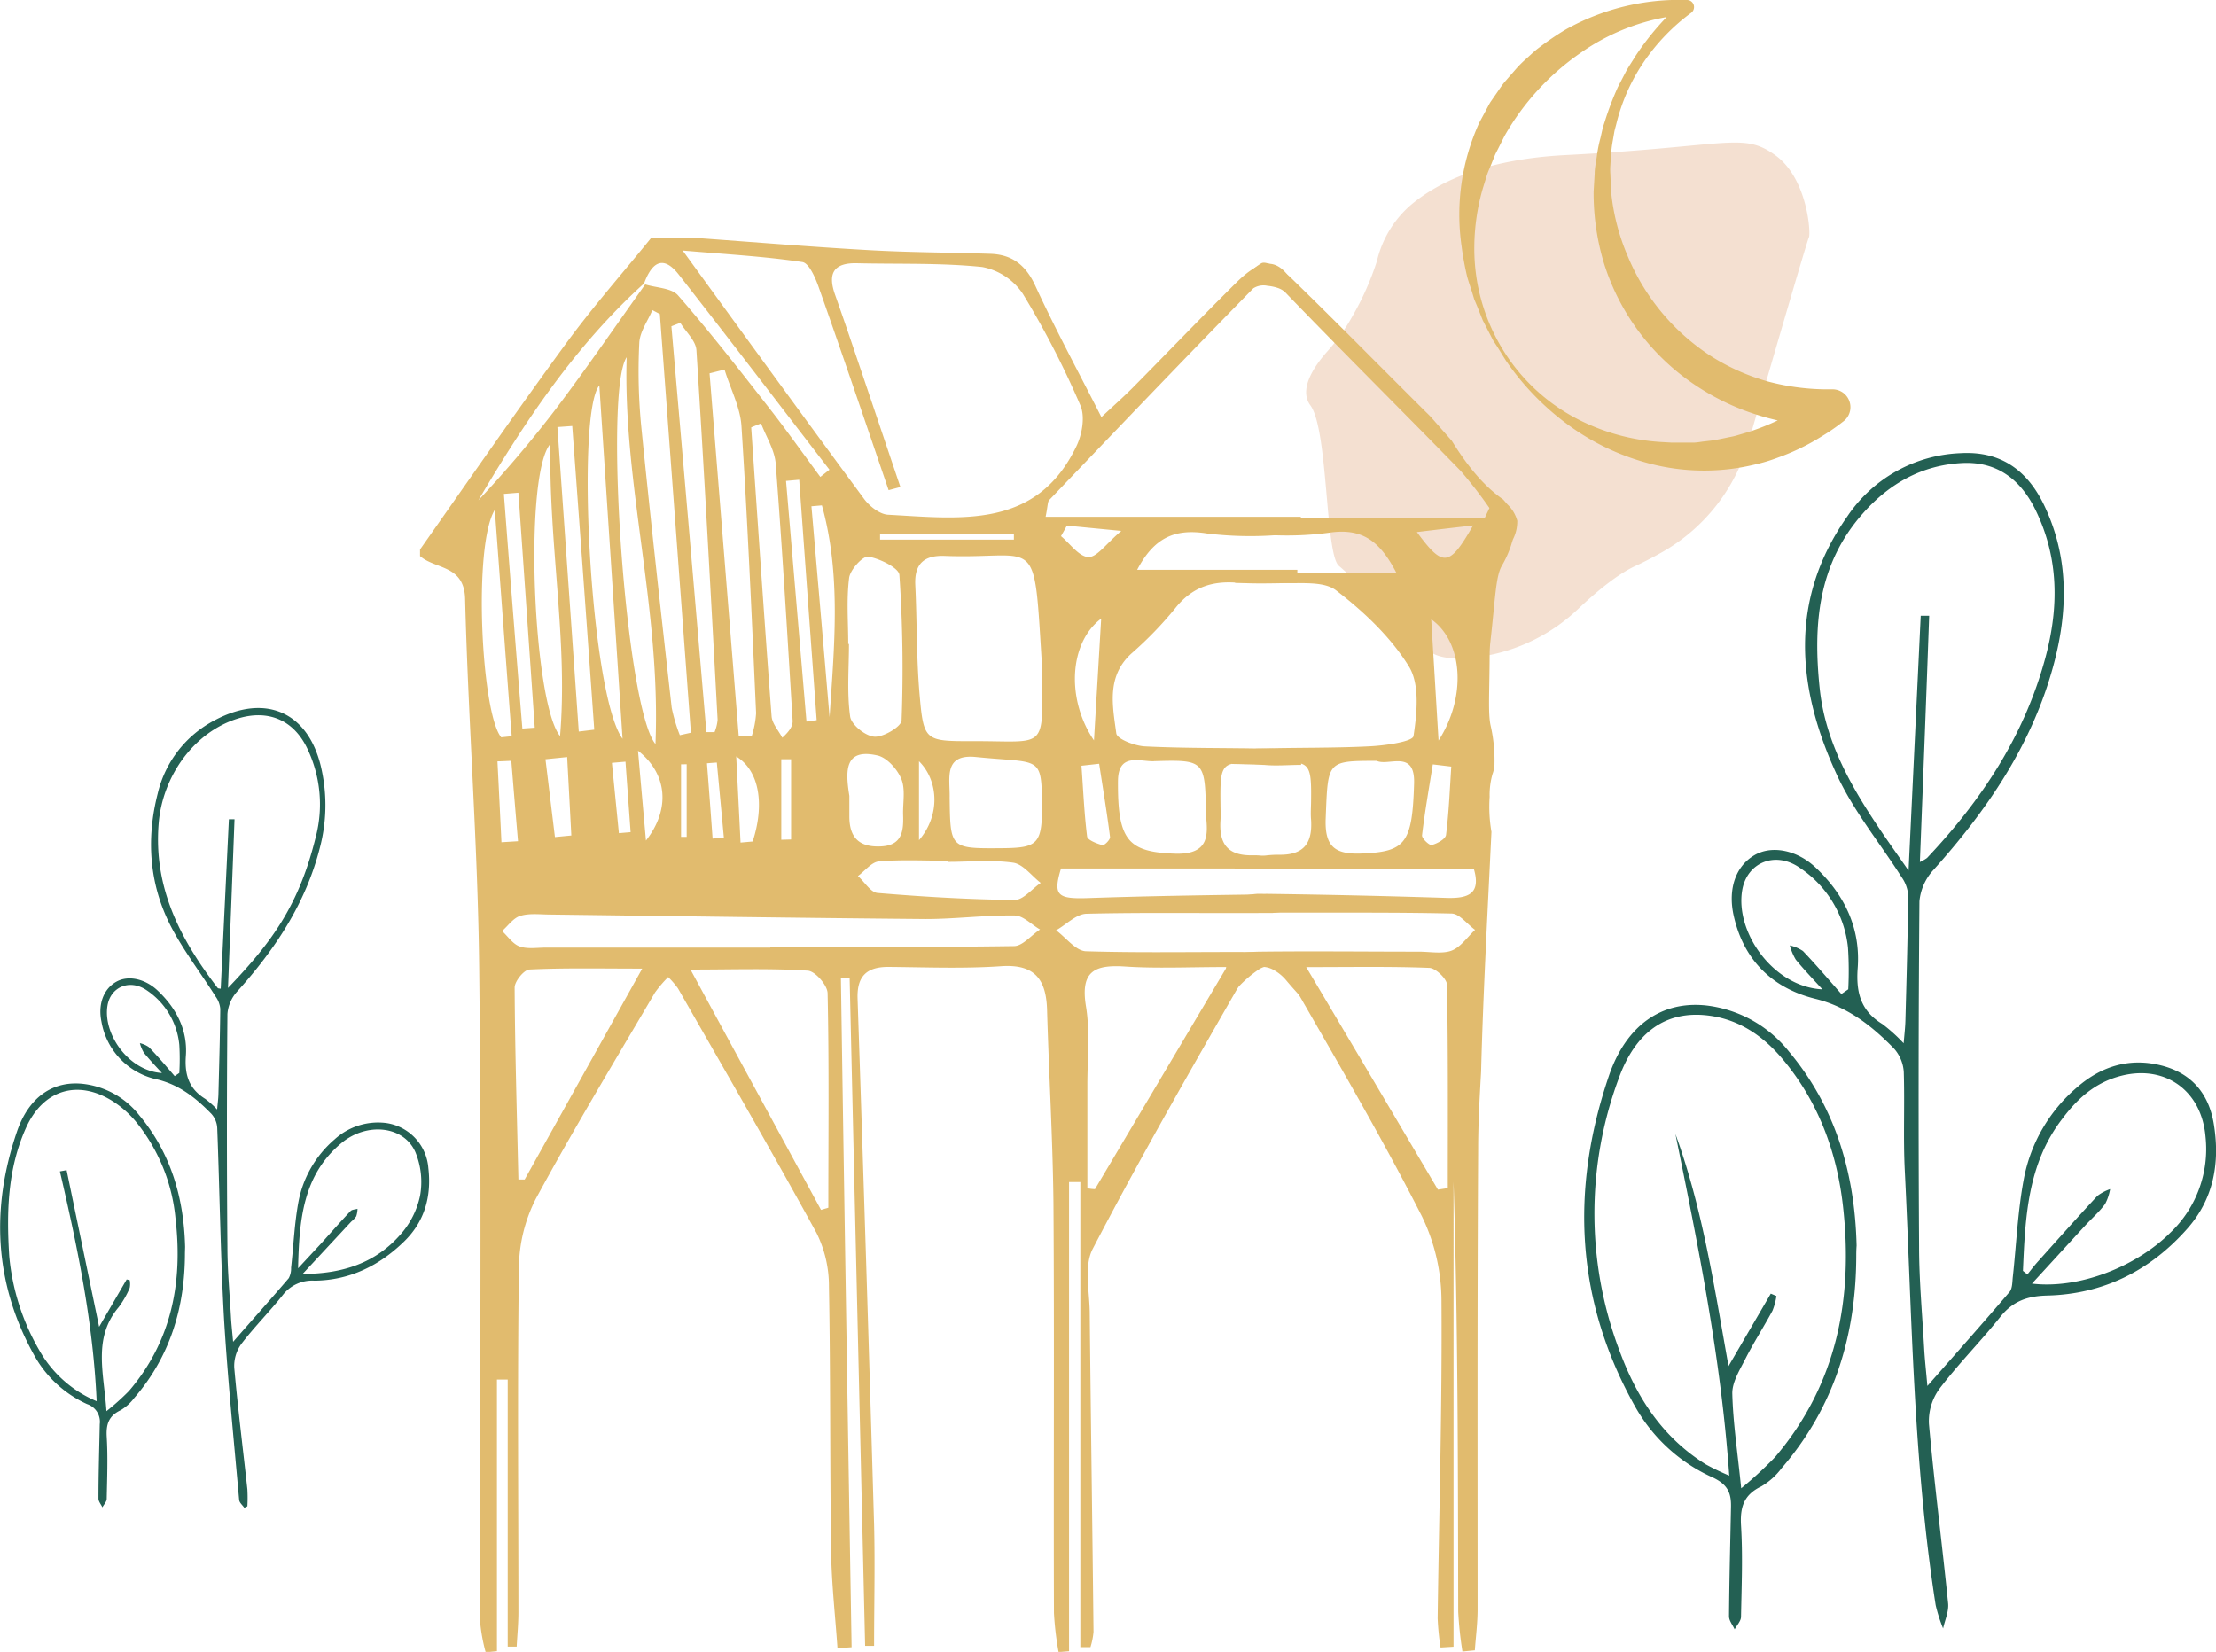
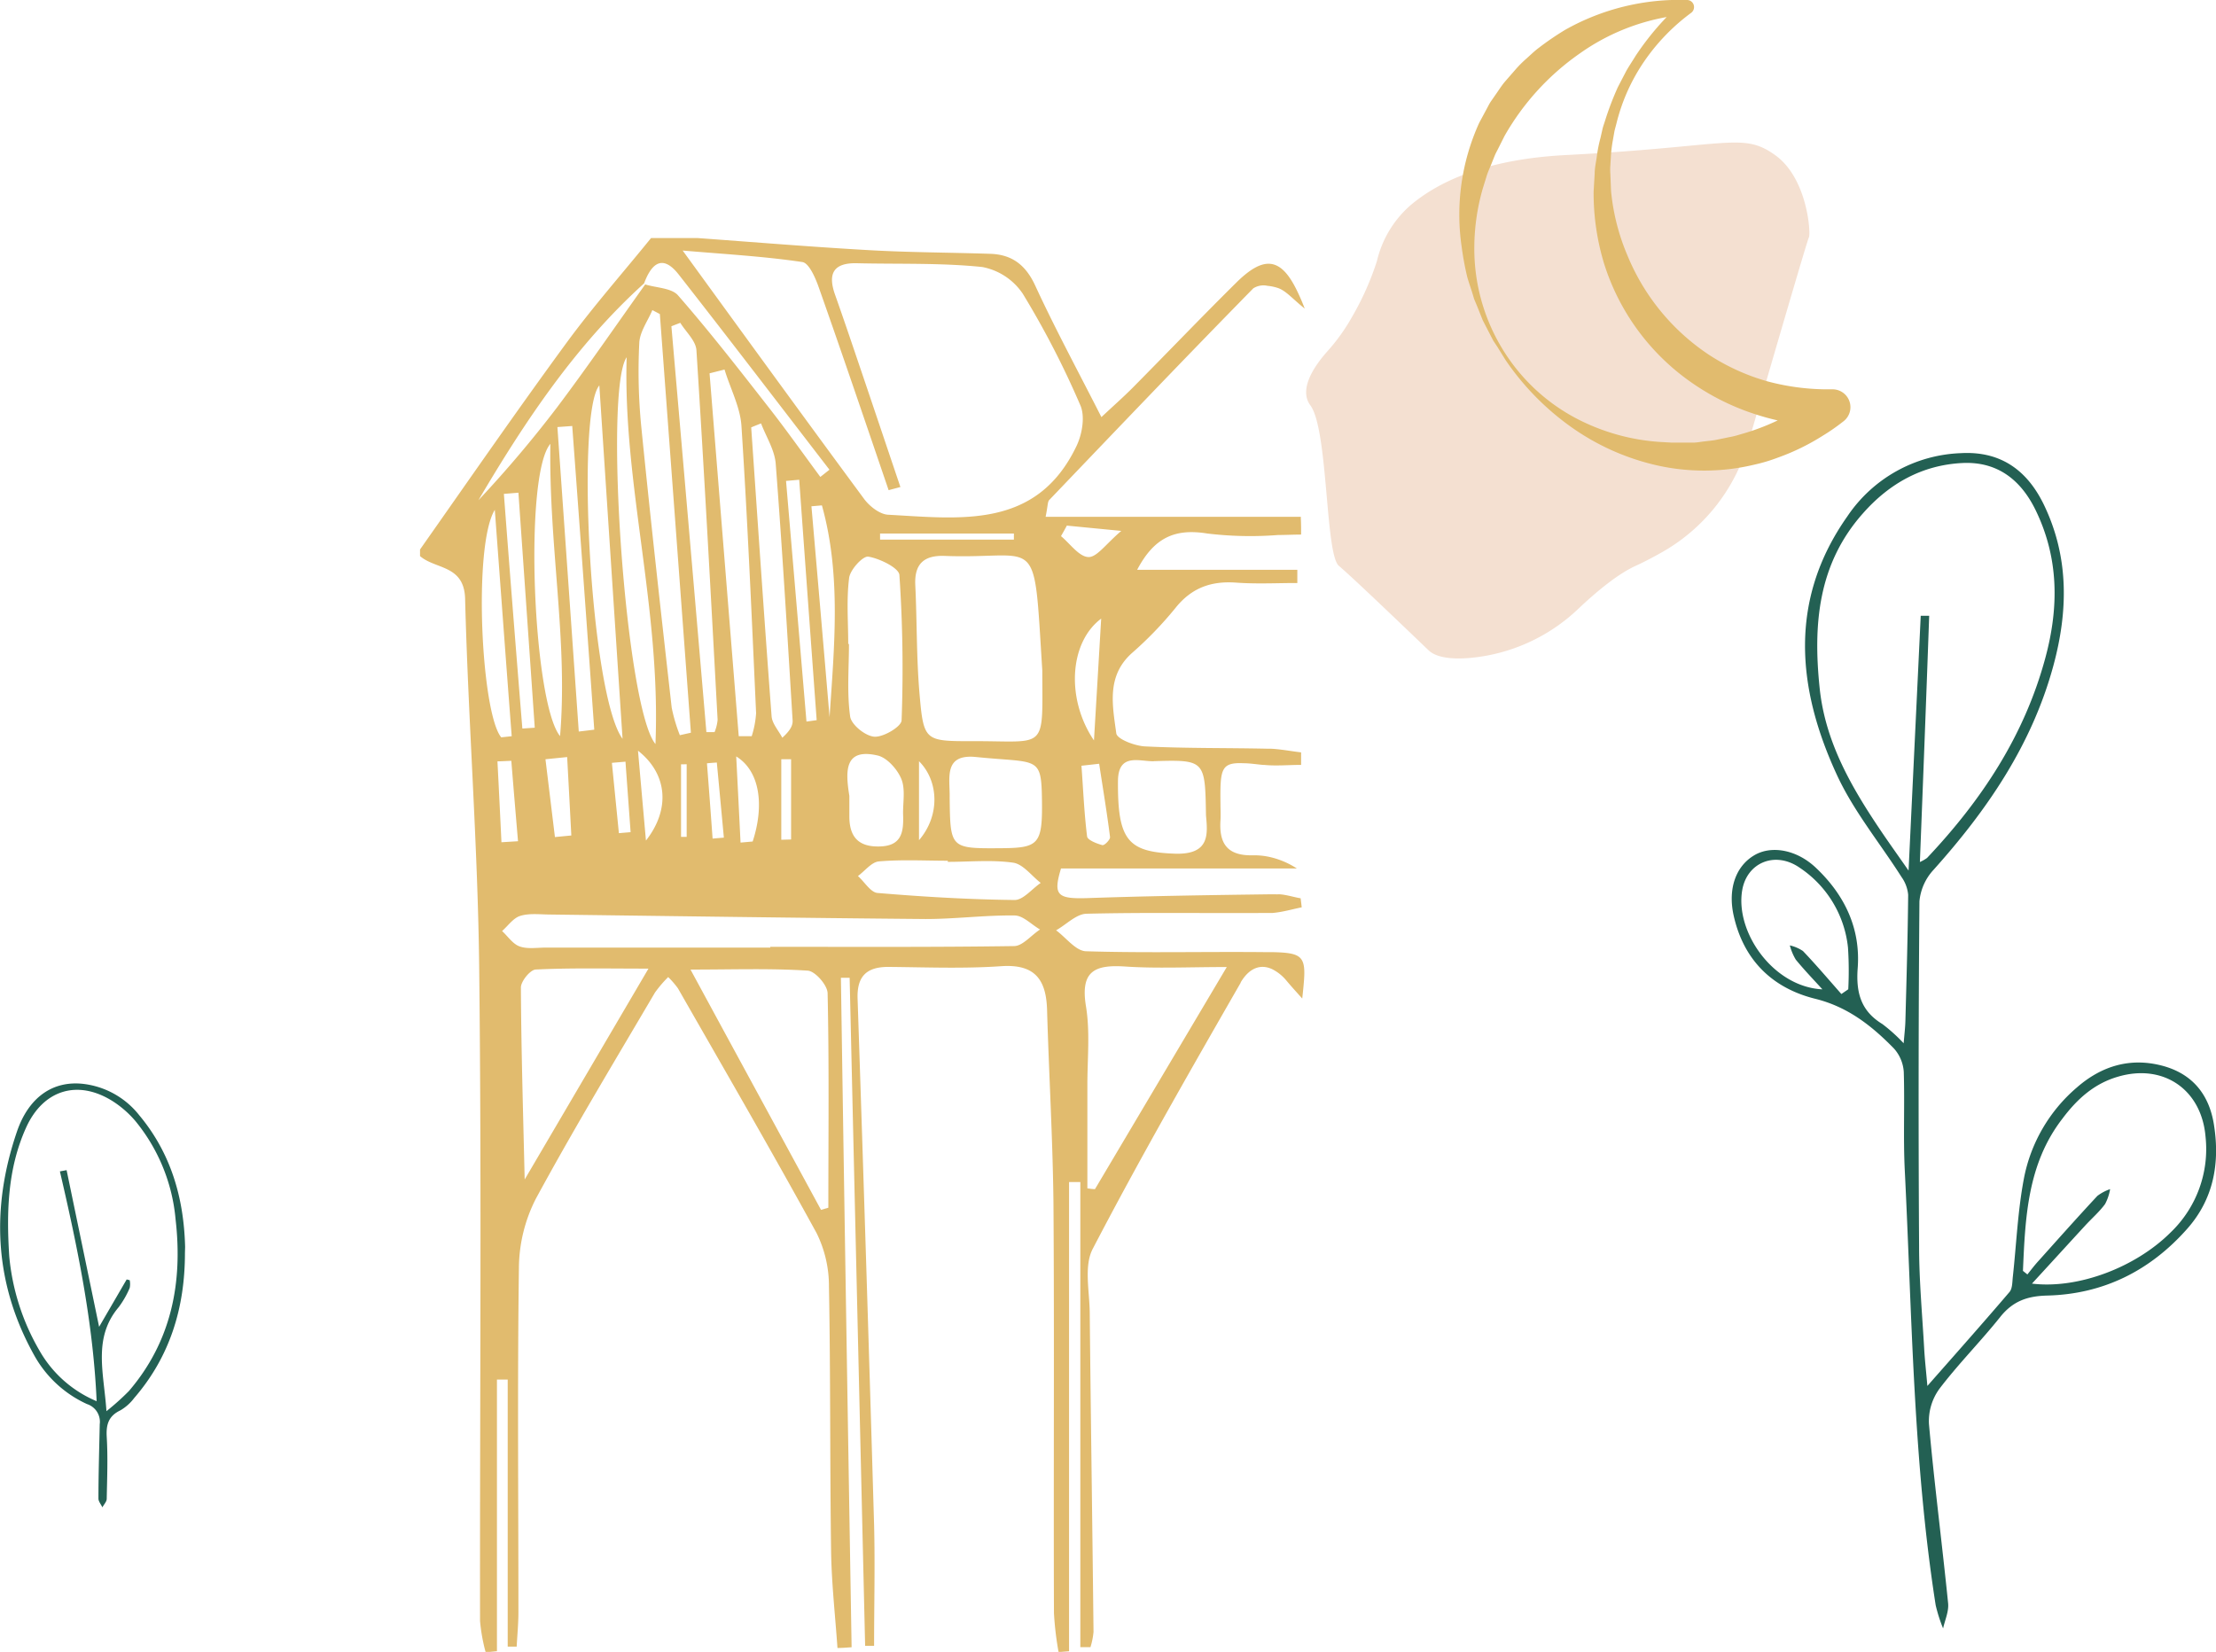
<svg xmlns="http://www.w3.org/2000/svg" viewBox="0 0 393.26 293.19">
  <defs>
    <style>.cls-1{fill:#f4e0d1;}.cls-2{fill:#e1bb6e;}.cls-3{fill:#236053;}</style>
  </defs>
  <g id="Calque_2" data-name="Calque 2">
    <g id="Calque_1-2" data-name="Calque 1">
      <path class="cls-1" d="M244.35,46.35a18.9,18.9,0,0,1,5.93-9.89c4.7-4,13-8.19,27.62-8.94,29.05-1.5,31.3-4.13,37.11,0s6.37,14.06,6,14.62c-.25.38-6.61,22.22-10.75,36.47a32.68,32.68,0,0,1-15.43,19.47c-1.59.89-3.15,1.71-4.56,2.35-3.27,1.49-7.14,4.75-10.2,7.65a32,32,0,0,1-19.13,8.69c-3.14.28-6,0-7.41-1.34-4.31-4.13-13.49-12.94-15.93-15s-1.87-24.18-5.06-28.49c-2.16-2.92.85-7.14,3-9.56A34.38,34.38,0,0,0,240,56.14,50.31,50.31,0,0,0,244.35,46.35Z" />
      <path class="cls-2" d="M267.18,63.9l-1.42-2.29L265,60.46l-.62-1.2-1.24-2.4-1-2.51-.53-1.26-.39-1.3c-.28-.86-.58-1.73-.83-2.6a52,52,0,0,1-1-5.4,39.37,39.37,0,0,1,3.12-22l1.35-2.51c.23-.42.43-.85.7-1.25l.81-1.17c.56-.78,1.06-1.6,1.67-2.33l1.88-2.16a20.28,20.28,0,0,1,2-2c.71-.63,1.39-1.31,2.15-1.87a50.66,50.66,0,0,1,4.7-3.21A41.2,41.2,0,0,1,299.33,0h.09a1.25,1.25,0,0,1,1.21,1.27,1.26,1.26,0,0,1-.5,1,36,36,0,0,0-8.36,8.65,33.71,33.71,0,0,0-4.91,11c-.12.49-.28,1-.37,1.46l-.26,1.49a23.45,23.45,0,0,0-.36,3l-.09,1.5a9.4,9.4,0,0,0,0,1.5l.12,3a38.43,38.43,0,0,0,2.9,11.44A38.91,38.91,0,0,0,303.32,63a37.94,37.94,0,0,0,10.42,4.71A41.47,41.47,0,0,0,325,69.1h.17a3.17,3.17,0,0,1,1.9,5.74,35.92,35.92,0,0,1-3.62,2.51,39.85,39.85,0,0,1-7.91,3.86,29.78,29.78,0,0,1-4.2,1.26,38.21,38.21,0,0,1-17.28.13,42.53,42.53,0,0,1-15.39-6.92A47,47,0,0,1,267.18,63.9Zm.5-.34a33.74,33.74,0,0,0,11.95,10.65,37.3,37.3,0,0,0,15.09,4.24l1.93.11c.64,0,1.29,0,1.93,0l1.92,0c.64,0,1.27-.14,1.91-.21s1.26-.14,1.89-.23l1.87-.38c.61-.14,1.24-.23,1.85-.4l1.82-.53a40.42,40.42,0,0,0,13.27-6.94l2.07,5.74A41.37,41.37,0,0,1,312,73.68,42.61,42.61,0,0,1,300,67.77a40.52,40.52,0,0,1-15.34-21A43.08,43.08,0,0,1,282.81,34l.19-3.21c0-1.07.27-2.13.4-3.19a24.09,24.09,0,0,1,.63-3.13l.35-1.55c.12-.52.31-1,.47-1.53a52.64,52.64,0,0,1,2.27-5.94l1.46-2.81c.52-.93,1.12-1.8,1.67-2.71a48.75,48.75,0,0,1,8.33-9.6l.8,2.23a38.18,38.18,0,0,0-19,6.91A44.82,44.82,0,0,0,267,24.13l-1.13,2.25c-.18.37-.39.74-.56,1.12l-.47,1.17c-.3.79-.67,1.56-.95,2.36l-.75,2.43a38.15,38.15,0,0,0-1.5,10.18A34.21,34.21,0,0,0,267.68,63.56Z" />
      <g id="oyEsPY.tif">
-         <path class="cls-3" d="M43.36,267.62c-.32-.47-.88-.91-.92-1.41-.94-10.57-2-21.13-2.66-31.72-.65-11.41-.79-22.85-1.23-34.28a4.07,4.07,0,0,0-1-2.47c-2.71-2.79-5.61-5.15-9.61-6.14A12.68,12.68,0,0,1,18,181.31c-.65-3.12.42-5.85,2.69-7.09,2.06-1.13,5-.53,7.23,1.54,3.37,3.16,5.41,7.07,5.06,11.7-.24,3.37.59,5.82,3.46,7.59a16.81,16.81,0,0,1,2.09,1.87c.1-1.14.21-1.9.23-2.67.13-5.06.28-10.11.33-15.17a4.28,4.28,0,0,0-.79-2.15c-2.52-4-5.36-7.71-7.6-11.81-4.18-7.66-4.85-15.93-2.71-24.29a19.75,19.75,0,0,1,10.13-13c9.23-4.91,16.93-1.26,19,9a29.62,29.62,0,0,1-.32,13.5c-2.5,9.95-7.95,18.13-14.69,25.63a6.72,6.72,0,0,0-1.75,4q-.18,20.67,0,41.35c0,4.1.39,8.2.62,12.3.07,1.37.23,2.75.39,4.55,3.49-4,6.72-7.6,9.88-11.3a3.73,3.73,0,0,0,.41-1.86c.44-3.92.59-7.9,1.32-11.77a19.33,19.33,0,0,1,6.4-11,11.44,11.44,0,0,1,9.12-2.91,8.74,8.74,0,0,1,7.52,8c.58,5-.64,9.48-4.33,13.06-4.41,4.29-9.66,6.86-15.86,6.93a6.58,6.58,0,0,0-5.63,2.53c-2.38,3-5.08,5.68-7.38,8.71a6.67,6.67,0,0,0-1.25,4.2c.64,7.21,1.55,14.4,2.33,21.6a26.74,26.74,0,0,1,0,3Zm-2.9-92.27c8-8.33,12.65-14.85,15.61-26.93A22.88,22.88,0,0,0,54.6,133c-2.43-5.24-7.05-7.17-12.54-5.42-7.71,2.46-13.22,10.23-13.9,18.55-.95,11.43,3.85,20.6,10.46,29.21.09.12.36.1.55.15q.73-15.1,1.45-30.08l1,0C41.25,155.22,40.87,165,40.46,175.35Zm13.25,50.76c7.16,0,13-2,17.36-7a15,15,0,0,0,3.48-6.89,13.87,13.87,0,0,0-.8-7.65c-2-4.74-8.61-5.47-13.17-1.68-6.8,5.67-7.48,13.52-7.68,22.22l4-4.31c1.76-1.95,3.5-3.94,5.31-5.85.26-.28.82-.27,1.24-.4a4.75,4.75,0,0,1-.23,1.33,4.66,4.66,0,0,1-.89.95ZM31,191l.82-.56a42.17,42.17,0,0,0,0-5A13.18,13.18,0,0,0,26,175.74c-2.95-2-6.35-.61-6.92,2.71-.86,5.06,3.75,11.66,9.66,12-1-1.08-2.14-2.29-3.2-3.58a6.63,6.63,0,0,1-.72-1.72,4.56,4.56,0,0,1,1.58.69C28,187.47,29.48,189.24,31,191Z" />
        <path class="cls-3" d="M32.82,222.4c0,9.64-2.62,18.35-9,25.73a8.36,8.36,0,0,1-2.43,2.18c-2.1,1-2.58,2.48-2.45,4.71.22,3.66.07,7.34,0,11,0,.51-.5,1-.77,1.52-.24-.53-.71-1.05-.7-1.57,0-4.4.14-8.79.23-13.19a3.3,3.3,0,0,0-2.26-3.57,20.35,20.35,0,0,1-9.27-8.48C-1,228-1.68,214.56,3,200.87c2.11-6.2,6.45-9.1,11.79-8.49a14.84,14.84,0,0,1,9.91,5.55c5.64,6.75,7.93,14.7,8.15,23.37ZM17.15,248.7c-.61-13.92-3.4-27.38-6.52-40.79l1.19-.22,5.77,27.81,4.89-8.41.54.13a3.47,3.47,0,0,1,0,1.37A16.24,16.24,0,0,1,21.07,232c-4.64,5.49-2.62,11.7-2.18,18.47a43.74,43.74,0,0,0,4-3.59c7.55-8.82,9.56-19.26,8.27-30.44A31.93,31.93,0,0,0,24.05,199,18,18,0,0,0,20,195.45c-6.22-3.92-12.34-2-15.36,4.67-3.3,7.3-3.5,15-3,22.85a40.6,40.6,0,0,0,5.28,16.6A21,21,0,0,0,17.15,248.7Z" />
      </g>
      <g id="oyEsPY.tif-2" data-name="oyEsPY.tif">
        <path class="cls-3" d="M337.83,185.17c.14-1.69.28-2.83.31-4,.2-7.45.42-14.9.49-22.35a6.42,6.42,0,0,0-1.18-3.16c-3.81-6-8.44-11.61-11.41-18-7.19-15.48-8.64-31.2,1.79-46A25.39,25.39,0,0,1,348,80.43c7.22-.4,11.9,3.21,14.81,9.35,4.37,9.2,4.21,18.72,1.58,28.41-3.81,14-11.71,25.55-21.25,36.19a9.5,9.5,0,0,0-2.51,5.6q-.25,30.61-.06,61.23c0,6,.56,12.08.9,18.12.11,2,.34,4,.57,6.66,5.15-5.85,9.92-11.22,14.58-16.68.53-.63.48-1.81.59-2.74.63-5.79.87-11.64,1.95-17.34A28.21,28.21,0,0,1,368.59,193c4.33-3.78,9.39-5.32,15-3.88s8.57,5.31,9.35,10.8c1,6.66-.14,12.93-4.78,18.17-6.61,7.48-14.92,11.62-24.88,11.86-3.52.09-6.06,1-8.28,3.76-3.49,4.38-7.48,8.38-10.86,12.84a9.74,9.74,0,0,0-1.82,6.19c.95,10.62,2.33,21.21,3.4,31.82.15,1.45-.57,3-.89,4.47a27.26,27.26,0,0,1-1.32-4.14c-4-25.55-4.19-51.39-5.48-77.14-.29-5.82,0-11.67-.18-17.5a6.88,6.88,0,0,0-1.76-4.17c-3.91-4-8.16-7.37-13.93-8.8-7.66-1.9-12.78-6.91-14.52-14.88-1-4.66.39-8.63,3.65-10.58,3.07-1.84,7.57-1,10.93,2.17,5.14,4.84,8,10.81,7.45,17.9-.31,4.3.58,7.55,4.37,9.86A29.79,29.79,0,0,1,337.83,185.17ZM340.71,153a7,7,0,0,0,1.27-.72c9.68-10.25,17.28-21.71,21-35.53,2.43-9,2.38-17.72-1.71-26.16-2.58-5.33-6.73-8.71-13-8.41-7.17.35-13,3.65-17.66,8.93-8,9-8.86,19.75-7.69,31,1,9.68,5.72,17.74,11,25.55,1.41,2.08,2.87,4.12,4.78,6.86.75-15.72,1.46-30.47,2.16-45.23l1.5,0C341.85,123.77,341.29,138.19,340.71,153ZM359,225.57l.79.63c.65-.81,1.28-1.65,2-2.43,3.45-3.85,6.89-7.72,10.42-11.51a8,8,0,0,1,2.26-1.2,8.74,8.74,0,0,1-.89,2.64c-1,1.37-2.34,2.53-3.51,3.8-3.1,3.37-6.19,6.76-9.47,10.33,8.23,1,18.45-2.92,24.63-9.11a20.48,20.48,0,0,0,6.17-17c-.72-8.36-7.5-13-15.56-10.61-4.25,1.24-7.26,4-9.85,7.46C359.8,206.59,359.41,216.08,359,225.57Zm-32.21-49.15,1.21-.83a63.13,63.13,0,0,0-.05-7.41A19.44,19.44,0,0,0,319.36,154c-4.34-3-9.34-.91-10.18,4-1.28,7.46,5.52,17.17,14.23,17.6-1.44-1.59-3.16-3.37-4.72-5.27a9.71,9.71,0,0,1-1.06-2.53,6.78,6.78,0,0,1,2.33,1C322.3,171.25,324.51,173.86,326.77,176.42Z" />
-         <path class="cls-3" d="M329.42,222.71c0,14.19-3.85,27-13.26,37.89a12.17,12.17,0,0,1-3.59,3.22c-3.08,1.47-3.79,3.65-3.6,6.94.33,5.38.1,10.8,0,16.2,0,.75-.73,1.49-1.13,2.23-.36-.77-1-1.54-1-2.31.05-6.47.22-12.95.35-19.43.05-2.49-.6-4-3.34-5.26a29.81,29.81,0,0,1-13.64-12.48c-10.61-18.82-11.55-38.56-4.7-58.72,3.11-9.14,9.5-13.41,17.38-12.52a22,22,0,0,1,14.59,8.18c8.31,9.94,11.69,21.67,12,34.44C329.44,221.63,329.42,222.17,329.42,222.71ZM309,264.16a70.82,70.82,0,0,0,6-5.53c11-12.93,13.91-28.21,12.06-44.57-1.09-9.66-4.43-18.66-10.84-26.23-3.46-4.08-7.74-6.94-13.11-7.59-7.41-.9-12.91,2.87-15.91,11.35A68.85,68.85,0,0,0,287.5,240c3.05,8.21,7.65,15.2,15.22,19.91a44.08,44.08,0,0,0,4.16,2c-1.48-21-5.52-40.8-9.55-60.63,4.8,13.16,6.86,26.94,9.42,41.19l7.5-12.86,1,.42a11.15,11.15,0,0,1-.7,2.61c-1.53,2.85-3.29,5.57-4.76,8.45-1,2-2.41,4.19-2.37,6.27C307.55,252.56,308.36,257.78,309,264.16Z" />
      </g>
      <g id="c8vsjG.tif">
-         <path class="cls-2" d="M226,169h-1.1c-10.72-.12-21.46.17-32.17-.16-1.81-.05-3.54-2.42-5.31-3.72,1.79-1,3.56-2.88,5.37-2.94,10.75-.26,21.5-.06,32.25-.14.27,0,.54,0,.81,0,1.72-.14,3.44-.65,5.16-1-.06-.54-.13-1.06-.19-1.6-1.23-.21-2.47-.62-3.71-.71h-.22a5.43,5.43,0,0,1-.57,0h-.17c-.21,0-.41,0-.62,0h-.21c-10.74.14-21.47.3-32.2.67-5.51.19-6.27-.48-4.83-5.25h41.86a14.8,14.8,0,0,0-4.64-2,12.62,12.62,0,0,0-3.28-.34c-4.46.07-5.9-2.13-5.64-6.18.06-1,0-2,0-2.94-.07-6.23.06-7.42,4.2-7.22.9,0,2,.16,3.29.29l.2,0h0c2.18.22,4.41,0,6.62,0,0-.12,0-.24,0-.36q0-.93,0-1.86c-1.79-.21-3.57-.56-5.35-.65l-.64,0c-7.23-.16-14.47-.05-21.69-.41-1.81-.08-5-1.3-5.12-2.32-.66-4.93-1.79-10.16,2.78-14.25a65.89,65.89,0,0,0,7.72-8c2.86-3.58,6.33-4.82,10.77-4.5,3.3.24,6.63.1,10,.07h.86c0-.59,0-1.2,0-1.78,0-.19,0-.37,0-.56H201.8c3-5.7,6.66-7.38,12.43-6.45a63.32,63.32,0,0,0,12.56.27c1.37,0,2.74-.08,4.11-.08,0-1,0-1.92-.05-2.87v-.28H185.56c.41-2,.34-2.7.66-3,11.3-11.81,22.59-23.65,34-35.31.72-.75,1.46-1.49,2.19-2.24a3.37,3.37,0,0,1,2.52-.45,8.26,8.26,0,0,1,1.95.42c1.42.54,2.53,1.92,4.66,3.62-.33-.87-.66-1.66-1-2.39-1.52-3.37-3-5.14-4.76-5.5s-3.8.74-6.3,3.2c-6.25,6.18-12.34,12.55-18.53,18.8-1.57,1.57-3.25,3.06-5.49,5.15-4.24-8.34-8.23-15.72-11.74-23.33-1.7-3.69-4.14-5.53-8-5.65-7.22-.24-14.45-.24-21.67-.66-10.1-.57-20.2-1.41-30.3-2.14h-8.21c-5,6.18-10.3,12.18-15,18.59-8.86,12.1-17.39,24.44-26,36.69v1.17c2.75,2.39,7.84,1.53,8,7.58.56,21.87,2.26,43.72,2.5,65.6.44,38.61.1,77.23.15,115.83a31.49,31.49,0,0,0,1,5.56l2-.2V244.86H90.1v47.4h1.59c.11-2.05.31-4.08.31-6.14,0-20.38-.19-40.76.09-61.16a27.38,27.38,0,0,1,3-12.19c6.72-12.39,14-24.45,21.15-36.61a21.77,21.77,0,0,1,2.34-2.74,15.79,15.79,0,0,1,1.73,2c8.26,14.45,16.61,28.84,24.61,43.45a21.24,21.24,0,0,1,2.19,9.5c.29,15.69.16,31.37.38,47.05.09,5.7.74,11.39,1.13,17.08.84,0,1.67-.07,2.51-.13q-1-59.42-1.9-118.82l1.55,0q1.36,59.28,2.75,118.57h1.59c0-7.17.18-14.33,0-21.5q-1.36-46.68-2.93-93.36c-.14-4.07,1.69-5.68,5.58-5.64,6.64.06,13.31.33,19.92-.13,6.05-.41,8,2.46,8.13,7.87.33,11.34,1,22.7,1.13,34.05.17,24.29,0,48.6.09,72.91a56.1,56.1,0,0,0,.82,6.91l1.86-.15V209.8h2v82.55h1.8a13.18,13.18,0,0,0,.54-2.7c-.2-18.81-.48-37.62-.67-56.42,0-3.9-1.09-8.49.54-11.59,8.33-16,17.28-31.6,26.25-47.22l0-.06c1.52-2.57,3.55-3.32,5.63-2.32a7.87,7.87,0,0,1,2.48,2c.83,1,1.68,1.92,2.81,3.19.11-1,.21-1.91.27-2.7C231.8,169.72,231,169.13,226,169Zm-21.26-33.9c9.12-.27,9.12-.17,9.28,9.63.29,3.23.76,7-5.51,6.79-8.34-.29-10.19-2.36-10.11-12.9C198.44,133.55,202.26,135.18,204.75,135.11ZM195.62,150c-1-.27-2.62-.9-2.7-1.54-.52-4.17-.69-8.36-1-12.55l3.14-.35c.66,4.33,1.38,8.63,1.93,13C197.06,149,196,150.11,195.62,150Zm-.2-40.21c-.46,7.85-.87,14.74-1.28,21.63C189.18,124.11,189.73,114.05,195.42,109.8Zm-6.1-16.5,9.67.94c-2.73,2.31-4.33,4.7-5.84,4.64-1.67-.06-3.25-2.38-4.86-3.71C188.63,94.55,189,93.92,189.32,93.3ZM142.39,46.51c1.19.18,2.34,2.85,2.94,4.58C149.54,63,153.6,75,157.7,87l2.09-.56c-2.47-7.3-4.92-14.62-7.4-21.92-1.38-4.08-2.76-8.16-4.2-12.22-1.32-3.72-.3-5.67,3.86-5.58,7.42.18,14.89-.09,22.25.67a11.16,11.16,0,0,1,7.21,4.75,157.08,157.08,0,0,1,10.22,19.81c.86,2,.31,5.14-.7,7.24C183.93,94,170.44,92.05,157.6,91.36c-1.47-.08-3.26-1.48-4.22-2.76-10.56-14.3-21-28.68-32.23-44.13C128.74,45.12,135.61,45.5,142.39,46.51Zm17.88,98.15c.1,3-.24,5.5-4.18,5.58-3.78.1-5.35-1.74-5.36-5.31v-3.67c-.73-4.5-.85-8.51,5-7.17,1.68.38,3.52,2.45,4.22,4.16C160.72,140.12,160.2,142.5,160.27,144.66Zm-9.74-30.36c0-3.92-.33-7.88.16-11.73.19-1.46,2.43-3.91,3.4-3.77,2,.32,5.43,2,5.52,3.25a246.43,246.43,0,0,1,.39,25.79c0,1.1-3.18,3-4.79,2.92s-4.14-2.13-4.34-3.59c-.59-4.22-.21-8.56-.21-12.87Zm5.65-18.52c0-.36,0-.72,0-1.08h23.75c0,.36,0,.72,0,1.08Zm-17.35,35.16c-.66-1.27-1.8-2.5-1.9-3.81-1.29-17.08-2.44-34.19-3.62-51.27.58-.25,1.17-.48,1.75-.71.9,2.38,2.41,4.71,2.6,7.14,1.17,15.18,2.07,30.38,3,45.57C140.71,128.73,140.29,129.62,138.83,130.94Zm1.56,3.82V149l-1.74.05V134.76Zm-19.74-4.27a28.52,28.52,0,0,1-1.45-4.9c-1.88-16.68-3.75-33.37-5.42-50.09a100.71,100.71,0,0,1-.33-14.64c.1-2,1.51-3.88,2.32-5.82l1.33.7q2.76,37.14,5.51,74.31Zm1.21,5.16v12.89l-1,0V135.66ZM97.67,78.78c-.29,18.22,3.15,34.94,1.72,51.87C94.61,124.81,92.89,84.37,97.67,78.78ZM94.9,129.16l-2.2.15Q91,108.49,89.42,87.66L92,87.45Q93.46,108.32,94.9,129.16Zm5.75,5.21q.38,7,.74,13.92l-2.91.28L96.8,134.76ZM98.92,75.8l2.63-.19q2,26.94,3.91,53.9c-.91.11-1.83.23-2.75.33Q100.82,102.81,98.92,75.8Zm7.44-7.39c1.35,20.54,2.68,40.82,4.12,62.72C104.78,123.42,102.16,73.4,106.36,68.41ZM111,135.19c.3,4.17.61,8.35.91,12.51l-2.08.18c-.41-4.16-.83-8.33-1.24-12.48C109.41,135.32,110.22,135.26,111,135.19Zm.21-71.81c-.69,22.54,6.1,44.56,5.11,68.68C111,125.65,107.12,69.15,111.23,63.38Zm3.42,85.79c-.43-4.83-.86-9.67-1.41-15.93C118.45,137.34,119,143.62,114.65,149.17Zm4.5-91.25c.53-.22,1.07-.42,1.6-.62,1,1.62,2.75,3.18,2.86,4.85,1.4,21.85,2.57,43.73,3.76,65.61a7.49,7.49,0,0,1-.54,2.18l-1.45,0Q122.28,93.92,119.15,57.92Zm8.08,77.42q.63,6.67,1.25,13.33l-2,.17q-.48-6.69-1-13.36C126.06,135.42,126.64,135.38,127.23,135.34Zm-1.29-69.08,2.66-.67c1,3.33,2.78,6.64,3,10,1.1,17,1.83,34,2.6,51a17,17,0,0,1-.78,4.08H131.1Zm7.63,83.1-2.13.19c-.24-4.85-.48-9.69-.77-15.29C134.89,136.86,135.66,143,133.57,149.36Zm5.92-64,2.36-.21q1.54,21.35,3.1,42.67l-1.81.25Q141.31,106.69,139.49,85.32ZM144,89.86l1.86-.16c3.48,12.46,2.16,25.29,1.36,37.59Q145.63,108.56,144,89.86ZM84.9,88.79c8.25-14,17.22-27.47,29.4-38.49,1.3-3.5,3.25-5.27,6.15-1.57,9,11.49,17.84,23.08,26.75,34.64l-1.62,1.28c-3.13-4.23-6.17-8.54-9.41-12.66-5.17-6.62-10.33-13.25-15.85-19.57-1.16-1.32-3.84-1.32-5.82-1.94-5.2,7.3-10.27,14.69-15.67,21.86A208.81,208.81,0,0,1,84.9,88.79Zm2.91,1.7c1.06,14.21,2,27.19,3,40.18l-1.86.2C85.39,126.56,83.93,96.79,87.81,90.49Zm.47,44.64c.82,0,1.64-.07,2.46-.09q.58,7.14,1.19,14.27l-2.94.18Q88.65,142.3,88.28,135.13Zm4.83,74.22H92c-.26-11.37-.61-22.71-.67-34.07,0-1.12,1.67-3.17,2.64-3.2,6.13-.3,12.28-.16,20-.16Zm53.92,5-1.33.39c-7.49-13.81-15-27.6-23.16-42.65,7.65,0,14.24-.24,20.79.19,1.32.07,3.51,2.57,3.54,4C147.15,189,147,201.67,147,214.36ZM180,167.92c-14.43.21-28.86.13-43.3.13v.14H96.85c-1.56,0-3.24.29-4.64-.21-1.21-.43-2.08-1.79-3.11-2.73,1.07-.94,2-2.32,3.23-2.69,1.62-.5,3.48-.25,5.23-.24,22.24.28,44.48.61,66.72.8,5.25,0,10.52-.7,15.77-.63,1.52,0,3,1.62,4.52,2.49C183,166,181.51,167.88,180,167.92Zm.09-8.18c-8.13-.09-16.27-.57-24.38-1.25-1.23-.12-2.31-2-3.46-3,1.24-.9,2.43-2.5,3.74-2.6,4.05-.35,8.14-.12,12.21-.12v.2c3.88,0,7.82-.39,11.62.15,1.76.27,3.26,2.34,4.87,3.59C183.12,157.78,181.57,159.76,180.05,159.74Zm-17-10.51V135.11C166.56,138.55,166.94,144.75,163,149.23Zm14.55,1.32c-9,.06-9,.06-9.11-9,.08-3.36-1.17-7.77,4.66-7.19,11,1.12,11.61-.32,11.72,7.6S184.37,150.51,177.58,150.55Zm-5.07-19c-8.46,0-8.66,0-9.39-8.43-.55-6.39-.44-12.86-.75-19.28-.18-3.8,1.58-5.31,5.24-5.17,17.06.65,15.7-4.79,17.3,20.32C185,133.49,185.89,131.49,172.51,131.55Zm21.75,79.51c-.45,0-.9-.08-1.35-.14,0-6.12,0-12.25,0-18.37,0-4.69.5-9.46-.26-14-1-6.23,1.59-7.36,7-7,5.54.37,11.14.09,18,.09Z" />
+         <path class="cls-2" d="M226,169h-1.1c-10.72-.12-21.46.17-32.17-.16-1.81-.05-3.54-2.42-5.31-3.72,1.79-1,3.56-2.88,5.37-2.94,10.75-.26,21.5-.06,32.25-.14.27,0,.54,0,.81,0,1.72-.14,3.44-.65,5.16-1-.06-.54-.13-1.06-.19-1.6-1.23-.21-2.47-.62-3.71-.71h-.22a5.43,5.43,0,0,1-.57,0h-.17c-.21,0-.41,0-.62,0h-.21c-10.74.14-21.47.3-32.2.67-5.51.19-6.27-.48-4.83-5.25h41.86a14.8,14.8,0,0,0-4.64-2,12.62,12.62,0,0,0-3.28-.34c-4.46.07-5.9-2.13-5.64-6.18.06-1,0-2,0-2.94-.07-6.23.06-7.42,4.2-7.22.9,0,2,.16,3.29.29l.2,0h0c2.18.22,4.41,0,6.62,0,0-.12,0-.24,0-.36q0-.93,0-1.86c-1.79-.21-3.57-.56-5.35-.65l-.64,0c-7.23-.16-14.47-.05-21.69-.41-1.81-.08-5-1.3-5.12-2.32-.66-4.93-1.79-10.16,2.78-14.25a65.89,65.89,0,0,0,7.72-8c2.86-3.58,6.33-4.82,10.77-4.5,3.3.24,6.63.1,10,.07h.86c0-.59,0-1.2,0-1.78,0-.19,0-.37,0-.56H201.8c3-5.7,6.66-7.38,12.43-6.45a63.32,63.32,0,0,0,12.56.27c1.37,0,2.74-.08,4.11-.08,0-1,0-1.92-.05-2.87v-.28H185.56c.41-2,.34-2.7.66-3,11.3-11.81,22.59-23.65,34-35.31.72-.75,1.46-1.49,2.19-2.24a3.37,3.37,0,0,1,2.52-.45,8.26,8.26,0,0,1,1.95.42c1.42.54,2.53,1.92,4.66,3.62-.33-.87-.66-1.66-1-2.39-1.52-3.37-3-5.14-4.76-5.5s-3.8.74-6.3,3.2c-6.25,6.18-12.34,12.55-18.53,18.8-1.57,1.57-3.25,3.06-5.49,5.15-4.24-8.34-8.23-15.72-11.74-23.33-1.7-3.69-4.14-5.53-8-5.65-7.22-.24-14.45-.24-21.67-.66-10.1-.57-20.2-1.41-30.3-2.14h-8.21c-5,6.18-10.3,12.18-15,18.59-8.86,12.1-17.39,24.44-26,36.69v1.17c2.75,2.39,7.84,1.53,8,7.58.56,21.87,2.26,43.72,2.5,65.6.44,38.61.1,77.23.15,115.83a31.49,31.49,0,0,0,1,5.56l2-.2V244.86H90.1v47.4h1.59c.11-2.05.31-4.08.31-6.14,0-20.38-.19-40.76.09-61.16a27.38,27.38,0,0,1,3-12.19c6.72-12.39,14-24.45,21.15-36.61a21.77,21.77,0,0,1,2.34-2.74,15.79,15.79,0,0,1,1.73,2c8.26,14.45,16.61,28.84,24.61,43.45a21.24,21.24,0,0,1,2.19,9.5c.29,15.69.16,31.37.38,47.05.09,5.7.74,11.39,1.13,17.08.84,0,1.67-.07,2.51-.13q-1-59.42-1.9-118.82l1.55,0q1.36,59.28,2.75,118.57h1.59c0-7.17.18-14.33,0-21.5q-1.36-46.68-2.93-93.36c-.14-4.07,1.69-5.68,5.58-5.64,6.64.06,13.31.33,19.92-.13,6.05-.41,8,2.46,8.13,7.87.33,11.34,1,22.7,1.13,34.05.17,24.29,0,48.6.09,72.91a56.1,56.1,0,0,0,.82,6.91l1.86-.15V209.8h2v82.55h1.8a13.18,13.18,0,0,0,.54-2.7c-.2-18.81-.48-37.62-.67-56.42,0-3.9-1.09-8.49.54-11.59,8.33-16,17.28-31.6,26.25-47.22l0-.06c1.52-2.57,3.55-3.32,5.63-2.32a7.87,7.87,0,0,1,2.48,2c.83,1,1.68,1.92,2.81,3.19.11-1,.21-1.91.27-2.7C231.8,169.72,231,169.13,226,169Zm-21.26-33.9c9.12-.27,9.12-.17,9.28,9.63.29,3.23.76,7-5.51,6.79-8.34-.29-10.19-2.36-10.11-12.9C198.44,133.55,202.26,135.18,204.75,135.11ZM195.62,150c-1-.27-2.62-.9-2.7-1.54-.52-4.17-.69-8.36-1-12.55l3.14-.35c.66,4.33,1.38,8.63,1.93,13C197.06,149,196,150.11,195.62,150Zm-.2-40.21c-.46,7.85-.87,14.74-1.28,21.63C189.18,124.11,189.73,114.05,195.42,109.8Zm-6.1-16.5,9.67.94c-2.73,2.31-4.33,4.7-5.84,4.64-1.67-.06-3.25-2.38-4.86-3.71C188.63,94.55,189,93.92,189.32,93.3ZM142.39,46.51c1.19.18,2.34,2.85,2.94,4.58C149.54,63,153.6,75,157.7,87l2.09-.56c-2.47-7.3-4.92-14.62-7.4-21.92-1.38-4.08-2.76-8.16-4.2-12.22-1.32-3.72-.3-5.67,3.86-5.58,7.42.18,14.89-.09,22.25.67a11.16,11.16,0,0,1,7.21,4.75,157.08,157.08,0,0,1,10.22,19.81c.86,2,.31,5.14-.7,7.24C183.93,94,170.44,92.05,157.6,91.36c-1.47-.08-3.26-1.48-4.22-2.76-10.56-14.3-21-28.68-32.23-44.13C128.74,45.12,135.61,45.5,142.39,46.51Zm17.88,98.15c.1,3-.24,5.5-4.18,5.58-3.78.1-5.35-1.74-5.36-5.31v-3.67c-.73-4.5-.85-8.51,5-7.17,1.68.38,3.52,2.45,4.22,4.16C160.72,140.12,160.2,142.5,160.27,144.66Zm-9.74-30.36c0-3.92-.33-7.88.16-11.73.19-1.46,2.43-3.91,3.4-3.77,2,.32,5.43,2,5.52,3.25a246.43,246.43,0,0,1,.39,25.79c0,1.1-3.18,3-4.79,2.92s-4.14-2.13-4.34-3.59c-.59-4.22-.21-8.56-.21-12.87Zm5.65-18.52c0-.36,0-.72,0-1.08h23.75c0,.36,0,.72,0,1.08Zm-17.35,35.16c-.66-1.27-1.8-2.5-1.9-3.81-1.29-17.08-2.44-34.19-3.62-51.27.58-.25,1.17-.48,1.75-.71.9,2.38,2.41,4.71,2.6,7.14,1.17,15.18,2.07,30.38,3,45.57C140.71,128.73,140.29,129.62,138.83,130.94Zm1.56,3.82V149l-1.74.05V134.76Zm-19.74-4.27a28.52,28.52,0,0,1-1.45-4.9c-1.88-16.68-3.75-33.37-5.42-50.09a100.71,100.71,0,0,1-.33-14.64c.1-2,1.51-3.88,2.32-5.82l1.33.7q2.76,37.14,5.51,74.31Zm1.21,5.16v12.89l-1,0V135.66ZM97.67,78.78c-.29,18.22,3.15,34.94,1.72,51.87C94.61,124.81,92.89,84.37,97.67,78.78ZM94.9,129.16l-2.2.15Q91,108.49,89.42,87.66L92,87.45Q93.46,108.32,94.9,129.16Zm5.75,5.21q.38,7,.74,13.92l-2.91.28L96.8,134.76ZM98.92,75.8l2.63-.19q2,26.94,3.91,53.9c-.91.11-1.83.23-2.75.33Q100.82,102.81,98.92,75.8Zm7.44-7.39c1.35,20.54,2.68,40.82,4.12,62.72C104.78,123.42,102.16,73.4,106.36,68.41ZM111,135.19c.3,4.17.61,8.35.91,12.51l-2.08.18c-.41-4.16-.83-8.33-1.24-12.48C109.41,135.32,110.22,135.26,111,135.19Zm.21-71.81c-.69,22.54,6.1,44.56,5.11,68.68C111,125.65,107.12,69.15,111.23,63.38Zm3.42,85.79c-.43-4.83-.86-9.67-1.41-15.93C118.45,137.34,119,143.62,114.65,149.17Zm4.5-91.25c.53-.22,1.07-.42,1.6-.62,1,1.62,2.75,3.18,2.86,4.85,1.4,21.85,2.57,43.73,3.76,65.61a7.49,7.49,0,0,1-.54,2.18l-1.45,0Q122.28,93.92,119.15,57.92Zm8.08,77.42q.63,6.67,1.25,13.33l-2,.17q-.48-6.69-1-13.36C126.06,135.42,126.64,135.38,127.23,135.34Zm-1.29-69.08,2.66-.67c1,3.33,2.78,6.64,3,10,1.1,17,1.83,34,2.6,51a17,17,0,0,1-.78,4.08H131.1Zm7.63,83.1-2.13.19c-.24-4.85-.48-9.69-.77-15.29C134.89,136.86,135.66,143,133.57,149.36Zm5.92-64,2.36-.21q1.54,21.35,3.1,42.67l-1.81.25Q141.31,106.69,139.49,85.32ZM144,89.86l1.86-.16c3.48,12.46,2.16,25.29,1.36,37.59Q145.63,108.56,144,89.86ZM84.9,88.79c8.25-14,17.22-27.47,29.4-38.49,1.3-3.5,3.25-5.27,6.15-1.57,9,11.49,17.84,23.08,26.75,34.64l-1.62,1.28c-3.13-4.23-6.17-8.54-9.41-12.66-5.17-6.62-10.33-13.25-15.85-19.57-1.16-1.32-3.84-1.32-5.82-1.94-5.2,7.3-10.27,14.69-15.67,21.86A208.81,208.81,0,0,1,84.9,88.79Zm2.91,1.7c1.06,14.21,2,27.19,3,40.18l-1.86.2C85.39,126.56,83.93,96.79,87.81,90.49Zm.47,44.64c.82,0,1.64-.07,2.46-.09q.58,7.14,1.19,14.27l-2.94.18Q88.65,142.3,88.28,135.13Zm4.83,74.22c-.26-11.37-.61-22.71-.67-34.07,0-1.12,1.67-3.17,2.64-3.2,6.13-.3,12.28-.16,20-.16Zm53.92,5-1.33.39c-7.49-13.81-15-27.6-23.16-42.65,7.65,0,14.24-.24,20.79.19,1.32.07,3.51,2.57,3.54,4C147.15,189,147,201.67,147,214.36ZM180,167.92c-14.43.21-28.86.13-43.3.13v.14H96.85c-1.56,0-3.24.29-4.64-.21-1.21-.43-2.08-1.79-3.11-2.73,1.07-.94,2-2.32,3.23-2.69,1.62-.5,3.48-.25,5.23-.24,22.24.28,44.48.61,66.72.8,5.25,0,10.52-.7,15.77-.63,1.52,0,3,1.62,4.52,2.49C183,166,181.51,167.88,180,167.92Zm.09-8.18c-8.13-.09-16.27-.57-24.38-1.25-1.23-.12-2.31-2-3.46-3,1.24-.9,2.43-2.5,3.74-2.6,4.05-.35,8.14-.12,12.21-.12v.2c3.88,0,7.82-.39,11.62.15,1.76.27,3.26,2.34,4.87,3.59C183.12,157.78,181.57,159.76,180.05,159.74Zm-17-10.51V135.11C166.56,138.55,166.94,144.75,163,149.23Zm14.55,1.32c-9,.06-9,.06-9.11-9,.08-3.36-1.17-7.77,4.66-7.19,11,1.12,11.61-.32,11.72,7.6S184.37,150.51,177.58,150.55Zm-5.07-19c-8.46,0-8.66,0-9.39-8.43-.55-6.39-.44-12.86-.75-19.28-.18-3.8,1.58-5.31,5.24-5.17,17.06.65,15.7-4.79,17.3,20.32C185,133.49,185.89,131.49,172.51,131.55Zm21.75,79.51c-.45,0-.9-.08-1.35-.14,0-6.12,0-12.25,0-18.37,0-4.69.5-9.46-.26-14-1-6.23,1.59-7.36,7-7,5.54.37,11.14.09,18,.09Z" />
      </g>
-       <path class="cls-2" d="M269.26,92.43a6.22,6.22,0,0,0-1.74-2.9c-.26-.29-.51-.6-.77-.88-3.6-2.5-6.51-6.22-9.1-10.4l-3.81-4.34,0,0C245,65.15,237.11,57.09,229,49.22c-1.37-1.32-4.2-3-5.14-2.5a.46.46,0,0,0-.13.08c-2.37,1.43-4.11,4-6.1,6l.53.5c.22.21.44.41.66.63,1.48-.61,2.66-2.36,4-3.32s2.89-1.18,5.09,1.09c.18.18.35.37.53.56C238.63,62.81,249,73.1,259.2,83.56a80.33,80.33,0,0,1,5.12,6.61l-.85,1.8H218.58c0,.94,0,1.87.07,2.79,2,0,4,.1,6,.16a57.47,57.47,0,0,0,11.07-.35c5.92-.92,9.09,1.33,12.08,7.09H219.18c0,.58,0,1.19,0,1.77,2.69,0,5.37-.14,8,0l.4,0c3.25.21,7.33-.36,9.55,1.37,4.9,3.77,9.68,8.27,12.9,13.49,1.95,3.16,1.43,8.28.82,12.35-.15,1-5,1.68-7.71,1.82-6.57.34-13.16.21-19.74.41h-.19a28.86,28.86,0,0,0-4.88,1c.09.5.17,1,.26,1.5,0,.09,0,.16,0,.23,1.15,0,2.3.06,3.45.08h0a29.26,29.26,0,0,0,3.75-.1c1.14-.11,2.09-.21,2.88-.23,3.8-.14,4.07,1,4,6.64,0,1.18-.11,2.36,0,3.54.25,4-1.18,6.25-5.65,6.18a19.71,19.71,0,0,0-3.74.34c-1.45.24-2.91.57-4.36.79.05.4.11.82.18,1.23a1,1,0,0,0,0,.16h42.46c1.29,4.42-1,5.26-4.86,5.14q-15.92-.51-31.84-.72h-.22a5.43,5.43,0,0,1-.57,0h-.17c-.21,0-.41,0-.62,0h-.21c-1.61.12-3.23.57-4.85.82,0,.61,0,1.21,0,1.81,1.78.2,3.56.52,5.34.63a11.66,11.66,0,0,0,1.18.06c10.94.06,21.89-.08,32.83.17,1.42,0,2.8,1.89,4.2,2.9-1.38,1.29-2.56,3.08-4.18,3.69s-3.86.18-5.81.18c-9.36,0-18.72-.11-28.07,0h-.17c-5.38.11-6.64,1.09-5.62,5.36.16.68.38,1.43.65,2.3a21.27,21.27,0,0,1,5-4.62c2-1.08,3.58-.31,5.56,2.5a39.57,39.57,0,0,1,2.1,3.36c7.23,12.56,14.5,25.09,21.07,38a34.53,34.53,0,0,1,3.51,15c.13,18.8-.43,37.61-.68,56.42a45.61,45.61,0,0,0,.52,5.19l2.3-.14V209.72c.8,25.46.78,50.91.83,76.35a67.06,67.06,0,0,0,.75,7.06l2.2-.21c.17-2.42.49-4.83.49-7.25,0-27.25-.06-54.5.1-81.75,0-4.55.26-9.1.52-13.66.37-14.19,1.16-28.4,1.84-42.61a26.16,26.16,0,0,1-.32-6.21,13.39,13.39,0,0,1,.51-4.06,5.66,5.66,0,0,0,.35-1.71v-.16a27.6,27.6,0,0,0-.7-6.78c-.46-2.16-.19-5.9-.16-12.39a22.77,22.77,0,0,1,.12-2.34c.88-7.71.94-11.58,2-13.51a18.89,18.89,0,0,0,1.67-3.66c.11-.37.22-.74.35-1.11A7,7,0,0,0,269.26,92.43Zm-27.54,59.06c-4.68.19-6.66-1.07-6.46-6.2.41-10.24.15-10.24,9.05-10.25,2.1,1,6.82-2.1,6.64,4C250.64,149.69,249.42,151.17,241.72,151.49Zm14.9-3.31c-.09.74-1.57,1.56-2.54,1.8-.43.11-1.78-1.18-1.72-1.73.5-4.2,1.24-8.39,1.91-12.58l3.28.39C257.28,140.11,257.13,144.17,256.62,148.18Zm-1.33-16.74c-.42-6.89-.83-13.77-1.3-21.52C259.66,113.92,260.28,123.72,255.29,131.44Zm-3.87-37c3.27-.4,6-.72,10-1.18C257.17,100.67,256.1,100.74,251.42,94.4Zm5.51,116.44-1.75.27c-7.52-12.71-15-25.42-23.38-39.5,8.3,0,15.09-.13,21.86.14,1.13.05,3.11,1.94,3.13,3C257,186.79,256.93,198.81,256.93,210.84Z" />
    </g>
  </g>
</svg>